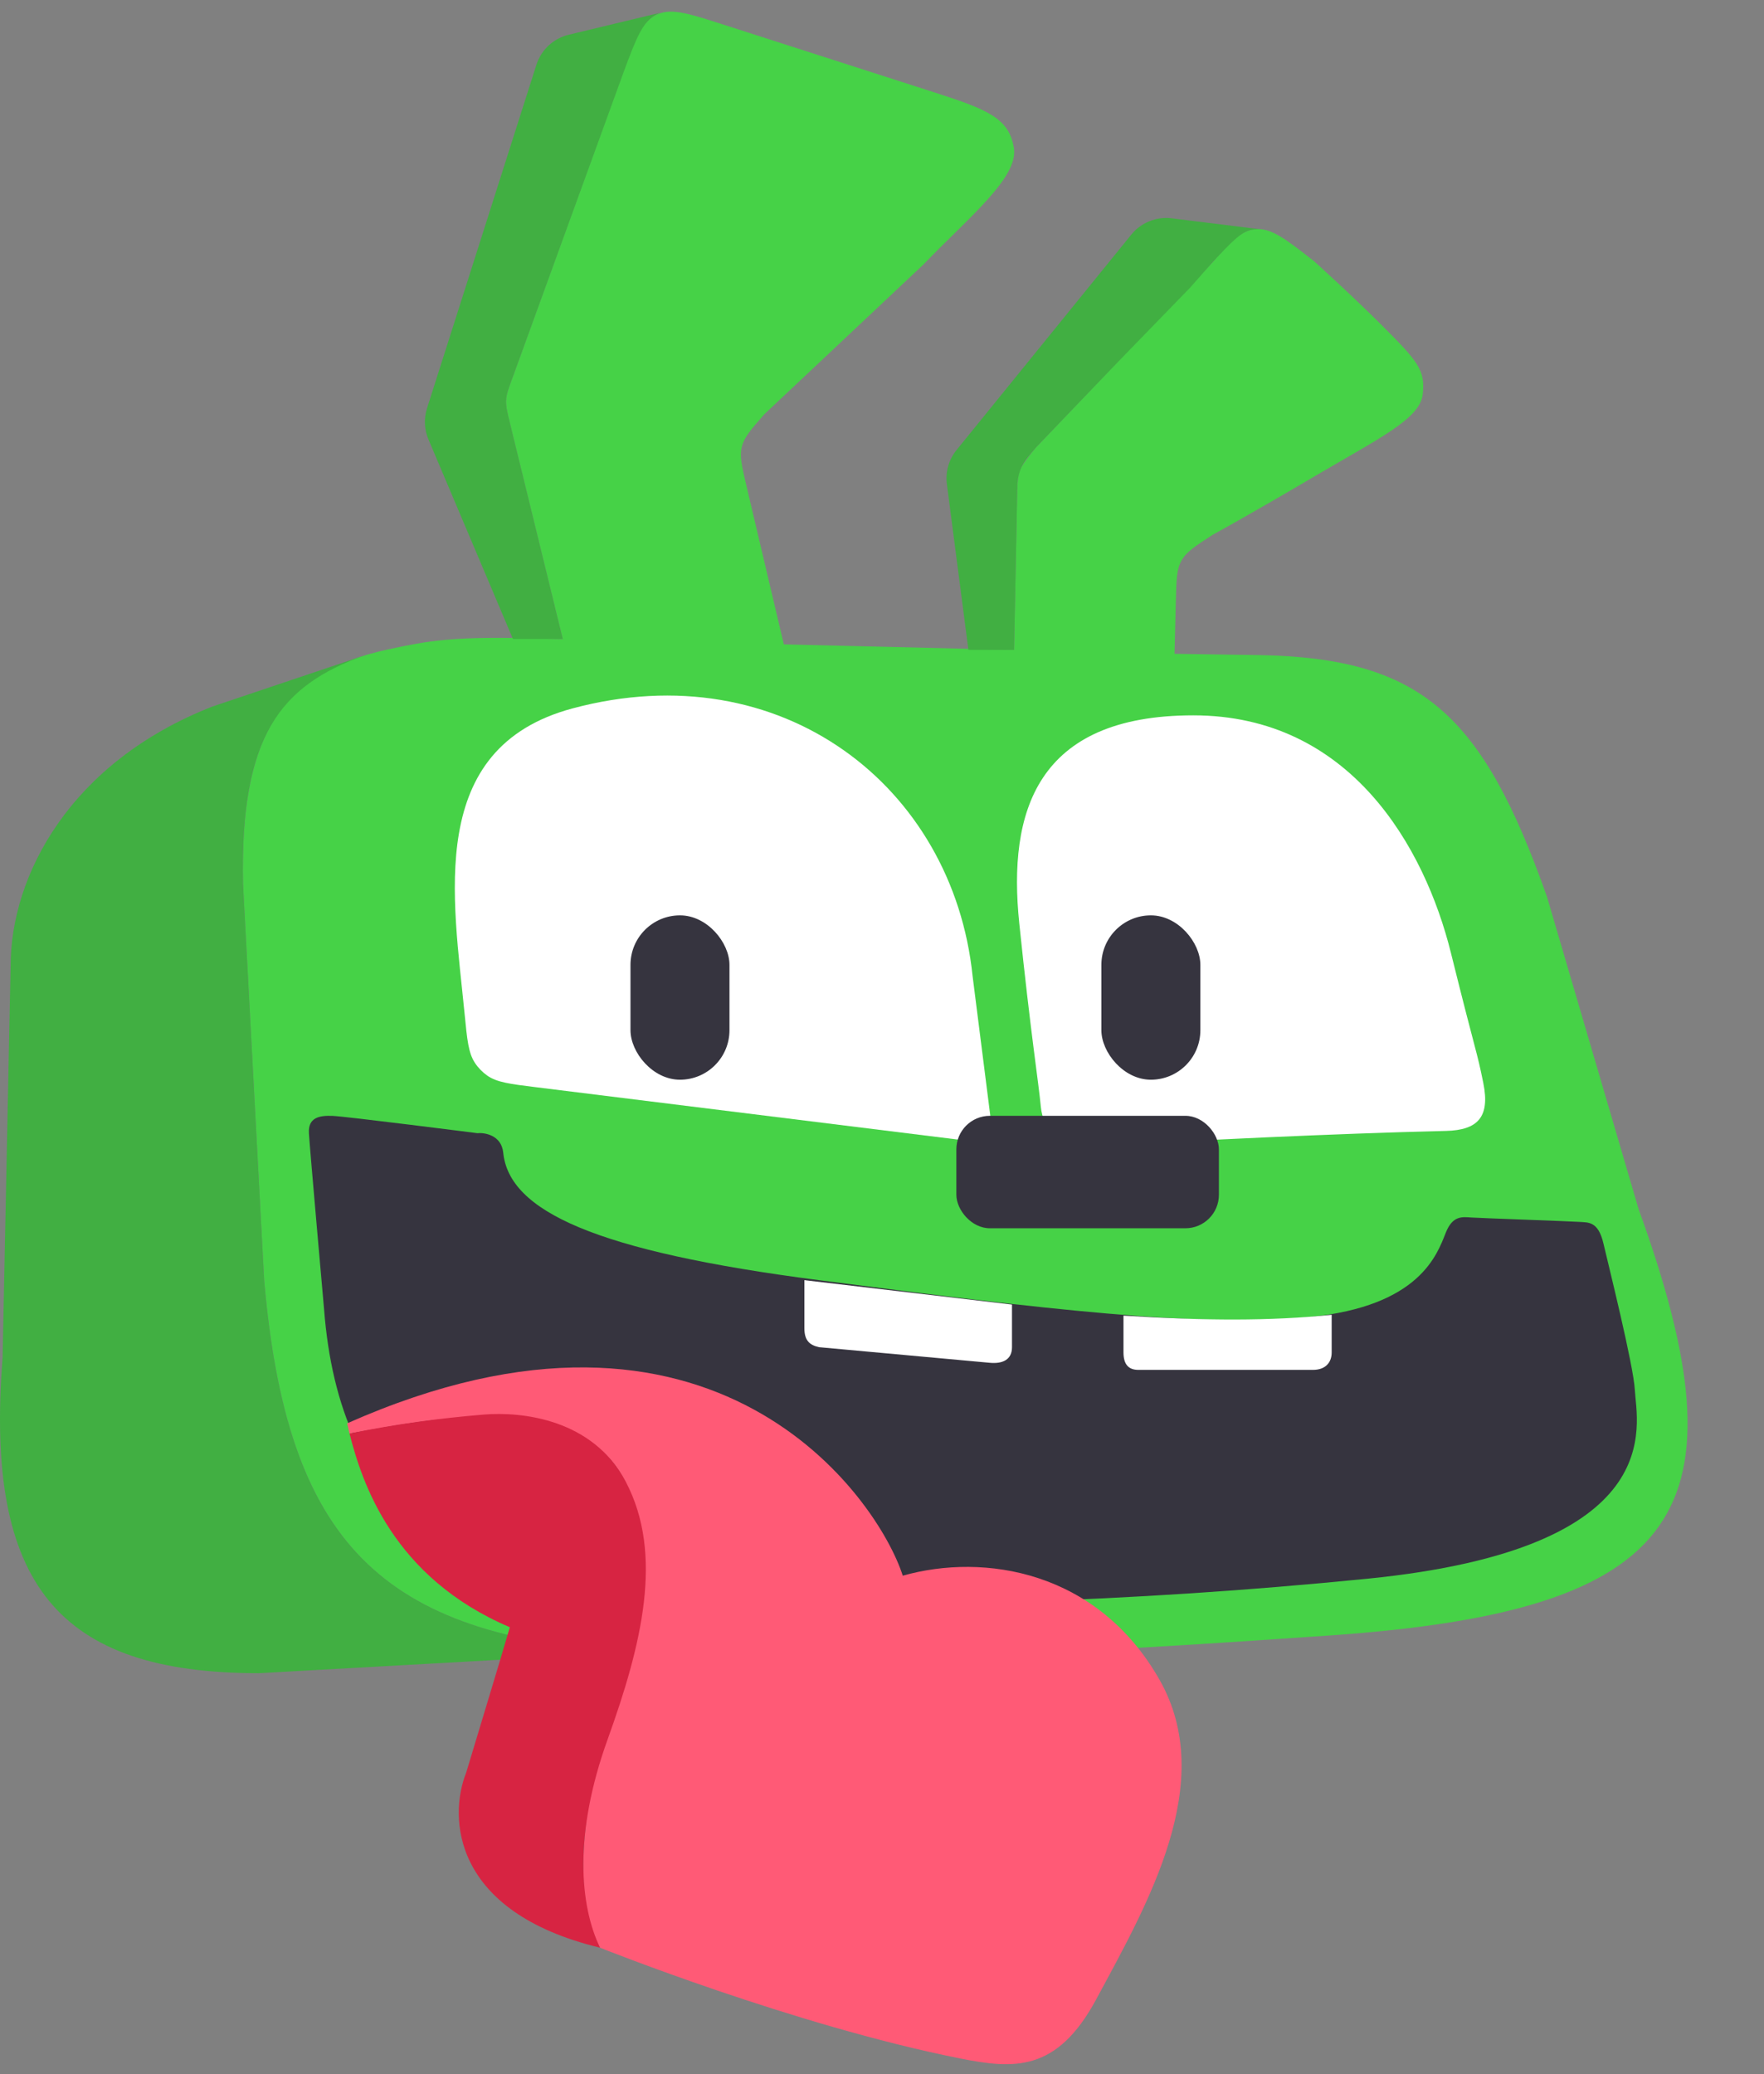
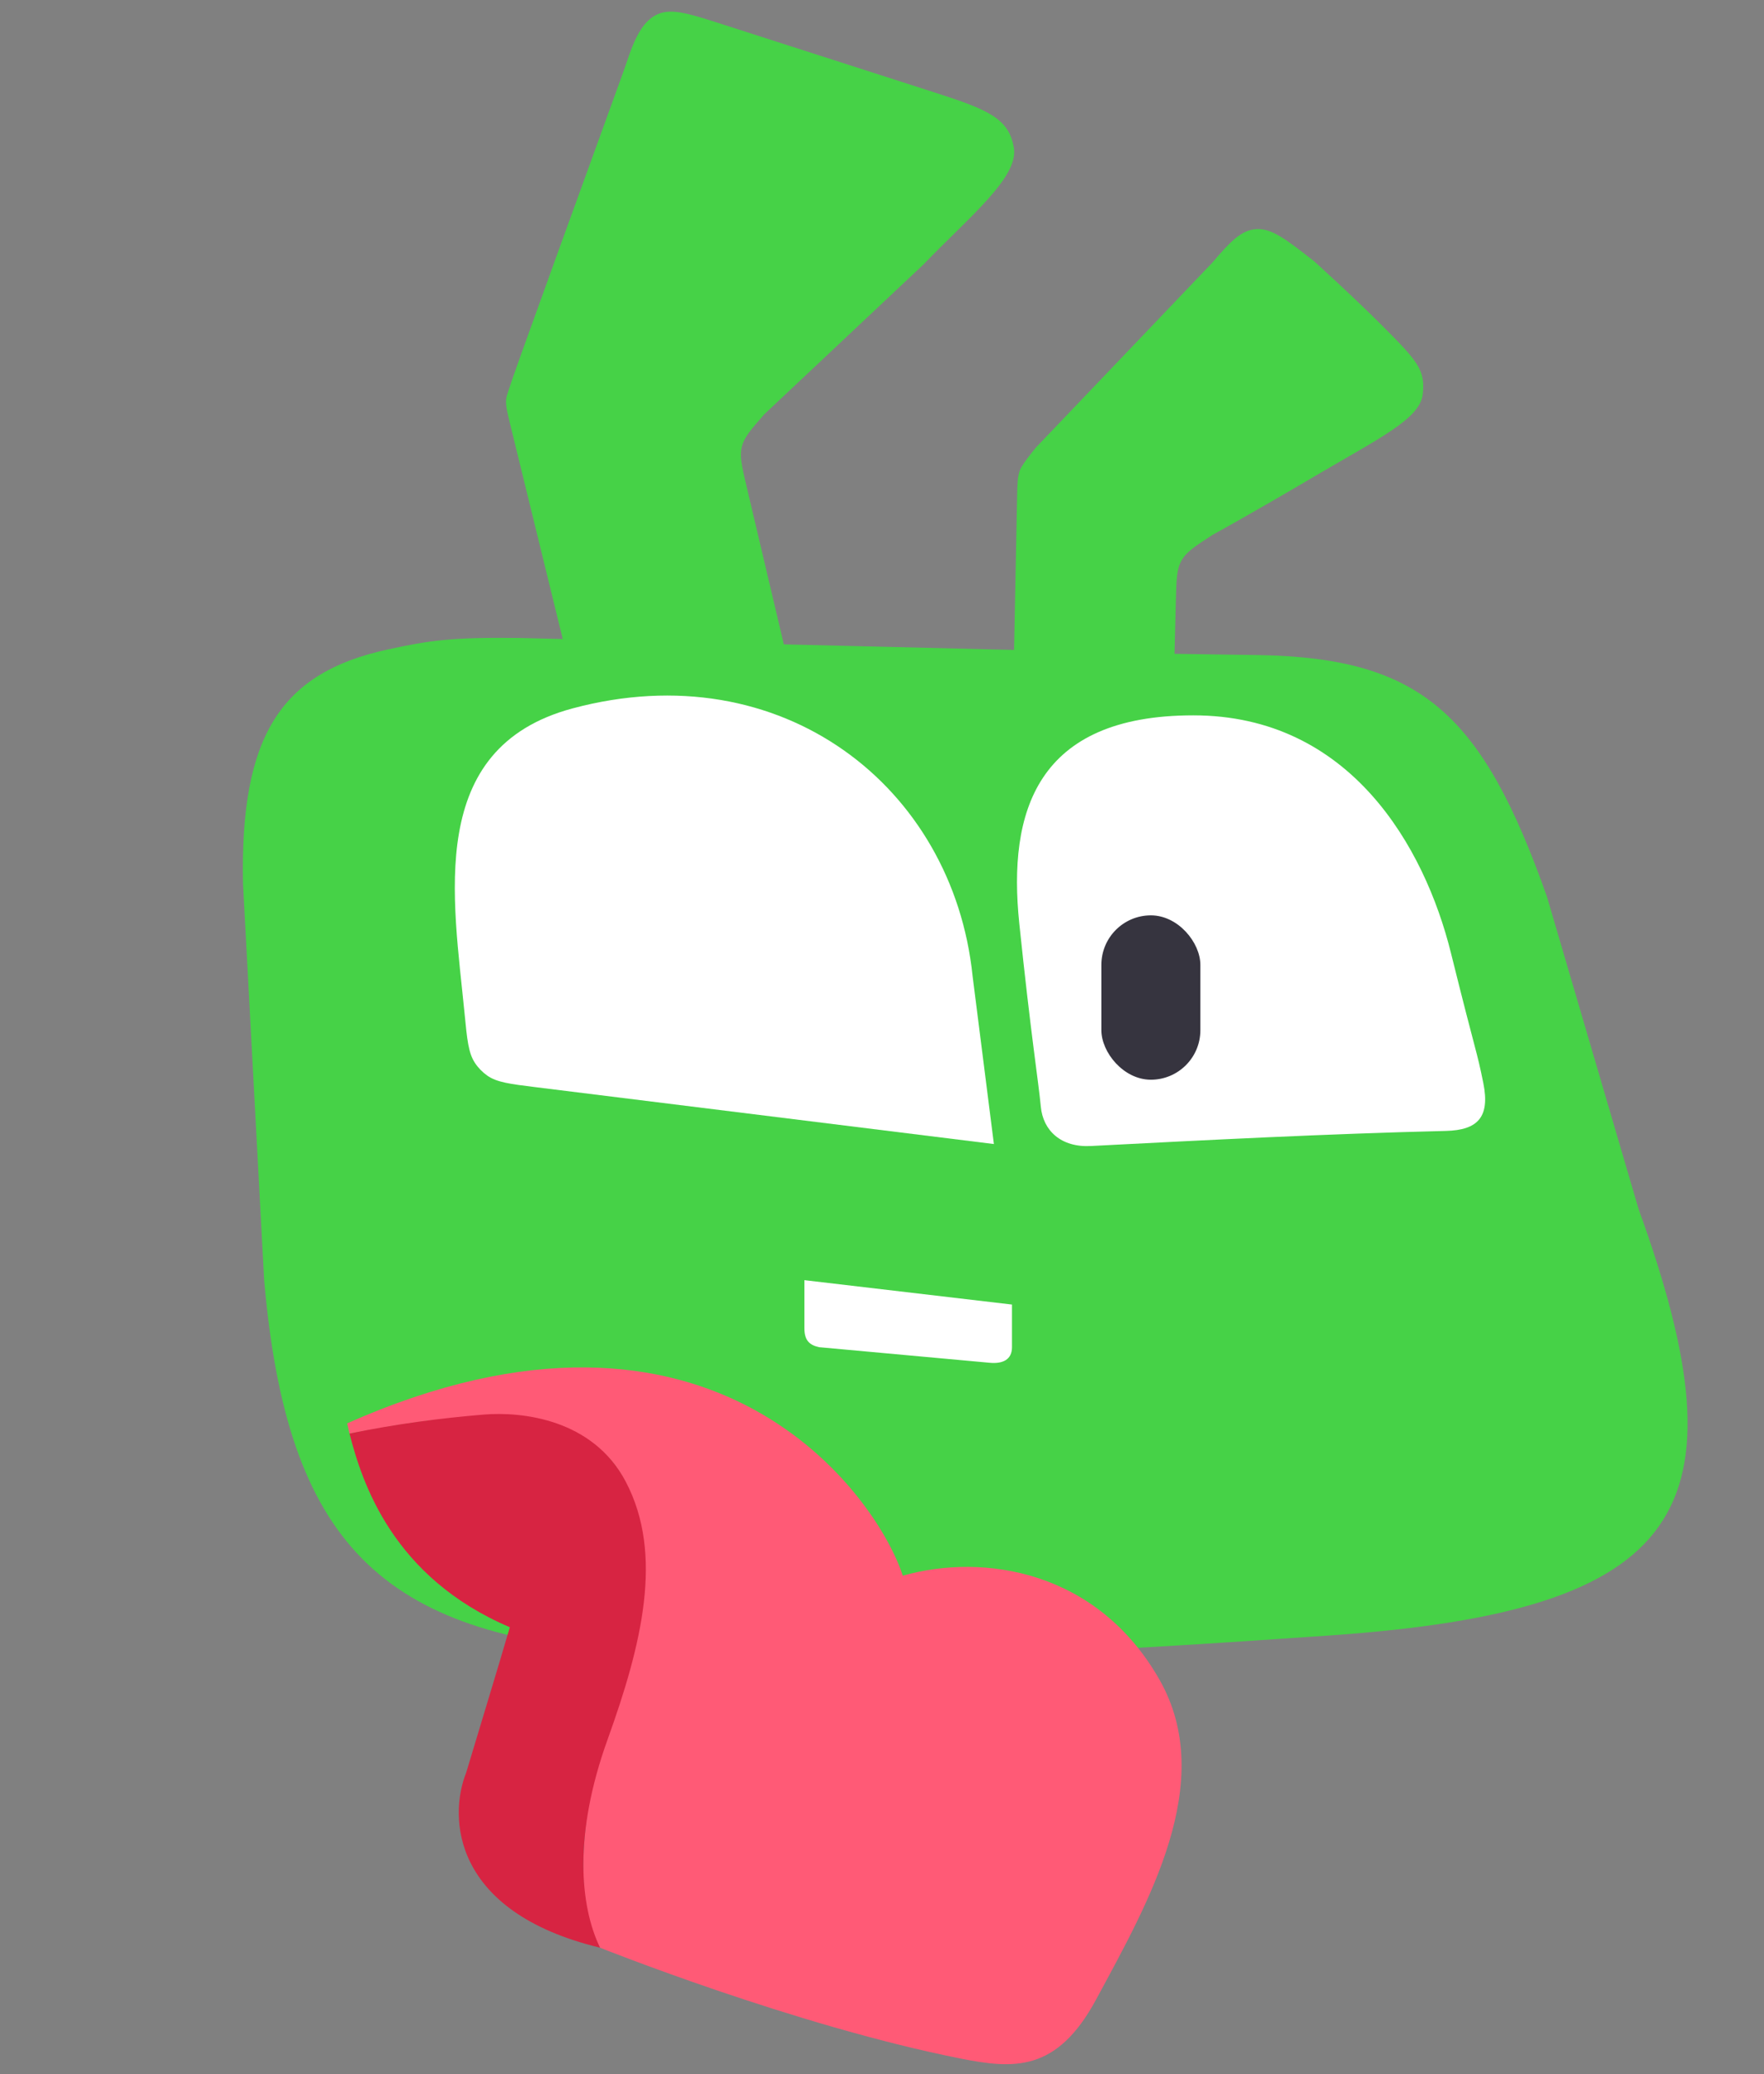
<svg xmlns="http://www.w3.org/2000/svg" width="165" height="194" viewBox="0 0 165 194" fill="none">
  <rect x="0" y="0" width="165" height="194" fill="#808080" stroke="none" />
-   <path fill-rule="evenodd" clip-rule="evenodd" d="M117.828 61.269L109.862 61.149L109.986 56.174C110.034 54.221 110.059 53.245 110.514 52.429C110.97 51.613 111.787 51.083 113.42 50.024C113.42 50.024 116.905 48.123 122.934 44.566C128.963 41.009 132.816 39.189 133.076 36.891C133.336 34.593 132.628 33.801 129.215 30.385C126.574 27.742 122.934 24.446 122.934 24.446C120.237 22.336 118.889 21.281 117.384 21.44C116.079 21.578 115.078 22.584 113.401 24.561L96.898 41.854C96.898 41.854 95.629 43.369 95.402 43.974C95.176 44.58 95.162 45.24 95.136 46.56L94.852 60.786L73.317 60.266L69.826 45.465C69.388 43.603 69.168 42.673 69.389 41.782C69.611 40.891 70.24 40.174 71.499 38.738L86.375 24.739C90.605 20.337 95.275 16.61 94.838 13.854C94.4 11.098 92.463 10.27 87.528 8.684L67.588 2.277C64.913 1.417 63.349 0.915 62.122 1.145C59.724 1.595 58.986 4.9 58.272 6.813L47.979 35.218C47.575 36.302 47.373 36.844 47.339 37.413C47.306 37.982 47.443 38.544 47.718 39.668L52.637 59.766L48.533 59.667C42.336 59.599 40.291 59.868 36.254 60.746C26.245 62.922 22.448 68.839 22.73 82.65L24.708 119.725C26.83 144.213 35.571 153.092 59 154.502C80.677 155.807 102.82 154.459 124.44 152.955C157.695 150.64 163.514 141.344 153.267 113.071L144.703 83.881C138.656 66.765 132.937 61.553 117.828 61.269Z" fill="#46D247" />
-   <path d="M34.134 61.287C26.213 64.096 22.448 68.834 22.729 82.645L24.707 119.72C26.828 144.208 35.57 153.086 58.999 154.496L59.011 154.548L24.216 156.489C5.448 156.488 -1.426 148.21 0.241 126.994L0.992 90.357C0.992 81.891 6.551 71.294 19.879 66.076L34.134 61.287ZM105.821 21.94C106.734 20.815 108.163 20.24 109.6 20.418L117.973 21.457C117.756 21.43 117.496 21.434 117.277 21.457C116.17 21.574 115.323 22.506 113.464 24.475L111.309 26.915L104.6 33.821L96.897 41.852L96.14 42.755C95.525 43.489 95.178 44.412 95.159 45.37L95.135 46.559L94.851 60.782H90.582L88.569 45.277C88.421 44.135 88.748 42.983 89.473 42.089L105.821 21.94ZM61.829 1.175C61.706 1.213 61.586 1.259 61.46 1.321C60.109 1.978 59.516 3.57 58.328 6.752L47.979 35.214C47.575 36.298 47.372 36.84 47.339 37.408C47.305 37.977 47.443 38.54 47.718 39.664L52.636 59.762H47.979L40.076 41.096C39.685 40.172 39.638 39.139 39.942 38.183L50.173 6.06C50.619 4.659 51.764 3.594 53.193 3.25L61.829 1.175Z" fill="#41AF42" />
+   <path fill-rule="evenodd" clip-rule="evenodd" d="M117.828 61.269L109.862 61.149L109.986 56.174C110.034 54.221 110.059 53.245 110.514 52.429C110.97 51.613 111.787 51.083 113.42 50.024C113.42 50.024 116.905 48.123 122.934 44.566C128.963 41.009 132.816 39.189 133.076 36.891C133.336 34.593 132.628 33.801 129.215 30.385C126.574 27.742 122.934 24.446 122.934 24.446C120.237 22.336 118.889 21.281 117.384 21.44C116.079 21.578 115.078 22.584 113.401 24.561L96.898 41.854C96.898 41.854 95.629 43.369 95.402 43.974C95.176 44.58 95.162 45.24 95.136 46.56L94.852 60.786L73.317 60.266L69.826 45.465C69.388 43.603 69.168 42.673 69.389 41.782C69.611 40.891 70.24 40.174 71.499 38.738L86.375 24.739C90.605 20.337 95.275 16.61 94.838 13.854C94.4 11.098 92.463 10.27 87.528 8.684L67.588 2.277C64.913 1.417 63.349 0.915 62.122 1.145C59.724 1.595 58.986 4.9 58.272 6.813C47.575 36.302 47.373 36.844 47.339 37.413C47.306 37.982 47.443 38.544 47.718 39.668L52.637 59.766L48.533 59.667C42.336 59.599 40.291 59.868 36.254 60.746C26.245 62.922 22.448 68.839 22.73 82.65L24.708 119.725C26.83 144.213 35.571 153.092 59 154.502C80.677 155.807 102.82 154.459 124.44 152.955C157.695 150.64 163.514 141.344 153.267 113.071L144.703 83.881C138.656 66.765 132.937 61.553 117.828 61.269Z" fill="#46D247" />
  <path d="M92.966 106.998L50.12 101.682C47.691 101.381 46.476 101.23 45.571 100.593C45.12 100.274 44.731 99.874 44.426 99.412C43.815 98.487 43.696 97.263 43.457 94.815C42.412 84.064 39.756 69.957 53.549 66.256C73.115 61.006 89.145 73.577 90.973 91.286L92.966 106.998Z" fill="white" />
  <path d="M95.34 86.356C96.421 96.771 97.146 101.247 97.355 103.497C97.564 105.748 99.251 107.327 102.026 107.183C113.099 106.611 124.166 106.041 135.252 105.771C138.214 105.699 139.39 104.487 138.747 101.302C138.103 98.118 138.168 98.993 135.714 89.116C133.261 79.24 126.304 66.904 111.617 66.904C96.931 66.904 94.26 75.941 95.34 86.356Z" fill="white" />
-   <rect x="89.455" y="104.358" width="24.558" height="10.518" rx="3.134" fill="#36343F" />
-   <rect x="58.974" y="85.61" width="9.259" height="15.372" rx="4.63" fill="#36343F" />
  <rect x="103.02" y="85.61" width="9.259" height="15.372" rx="4.63" fill="#36343F" />
-   <path d="M44.655 105.983C44.655 105.983 32.364 104.415 31.11 104.365C29.855 104.314 28.811 104.523 28.895 105.983C28.98 107.442 30.305 122.366 30.305 122.366C31.754 141.46 43.048 149.352 63.92 149.874C84.793 150.396 105.225 149.914 127.931 147.649C156.313 144.817 153.089 133.235 152.915 129.965C152.795 127.707 150.48 118.432 149.983 116.304C149.486 114.176 148.548 114.342 147.689 114.278C146.831 114.214 138.527 113.933 137.652 113.871C136.776 113.809 135.88 113.668 135.236 115.286C134.431 117.309 132.821 122.163 122.496 123.175C112.171 124.187 97.668 122.445 76.66 119.736C55.652 117.027 47.62 113.265 47.07 107.803C46.901 106.122 45.259 105.915 44.655 105.983Z" fill="#36343F" />
  <path d="M75.24 124.216V119.729L94.659 122.011V125.997C94.659 127.164 93.794 127.574 92.564 127.455L76.609 125.997C75.72 125.797 75.24 125.374 75.24 124.216Z" fill="white" />
-   <path d="M105.087 126.483V123.046C112.718 123.528 118.792 123.556 124.561 122.97V126.483C124.561 127.496 123.918 128.12 122.812 128.12H106.478C105.618 128.12 105.087 127.671 105.087 126.483Z" fill="white" />
  <path d="M59.464 141.341C56.666 129.334 41.488 132.505 32.693 134.079C32.656 133.924 32.58 133.617 32.476 133.12C66.87 117.848 82.139 140.16 84.442 147.369C92.06 145.214 102.671 146.908 108.462 157.109C113.911 166.707 107.354 178.044 102.539 186.986C98.854 193.83 94.832 193.521 89.772 192.513C74.297 189.431 56.11 182.156 56.11 182.156C55.693 181.213 53.887 178.399 54.834 170.346C55.874 161.512 62.261 153.347 59.464 141.341Z" fill="#FF5A76" />
  <path d="M47.689 152.189C36.768 147.543 33.873 138.71 32.694 134.078C36.963 133.188 41.34 132.62 45.257 132.3C48.805 132.01 55.444 132.705 58.533 138.58C62.117 145.397 60.02 153.839 56.825 162.709C53.63 171.578 54.235 178.23 56.127 182.161C42.245 178.812 41.951 169.925 43.604 165.793C44.485 162.837 46.587 155.978 47.689 152.189Z" fill="#D72442" />
</svg>